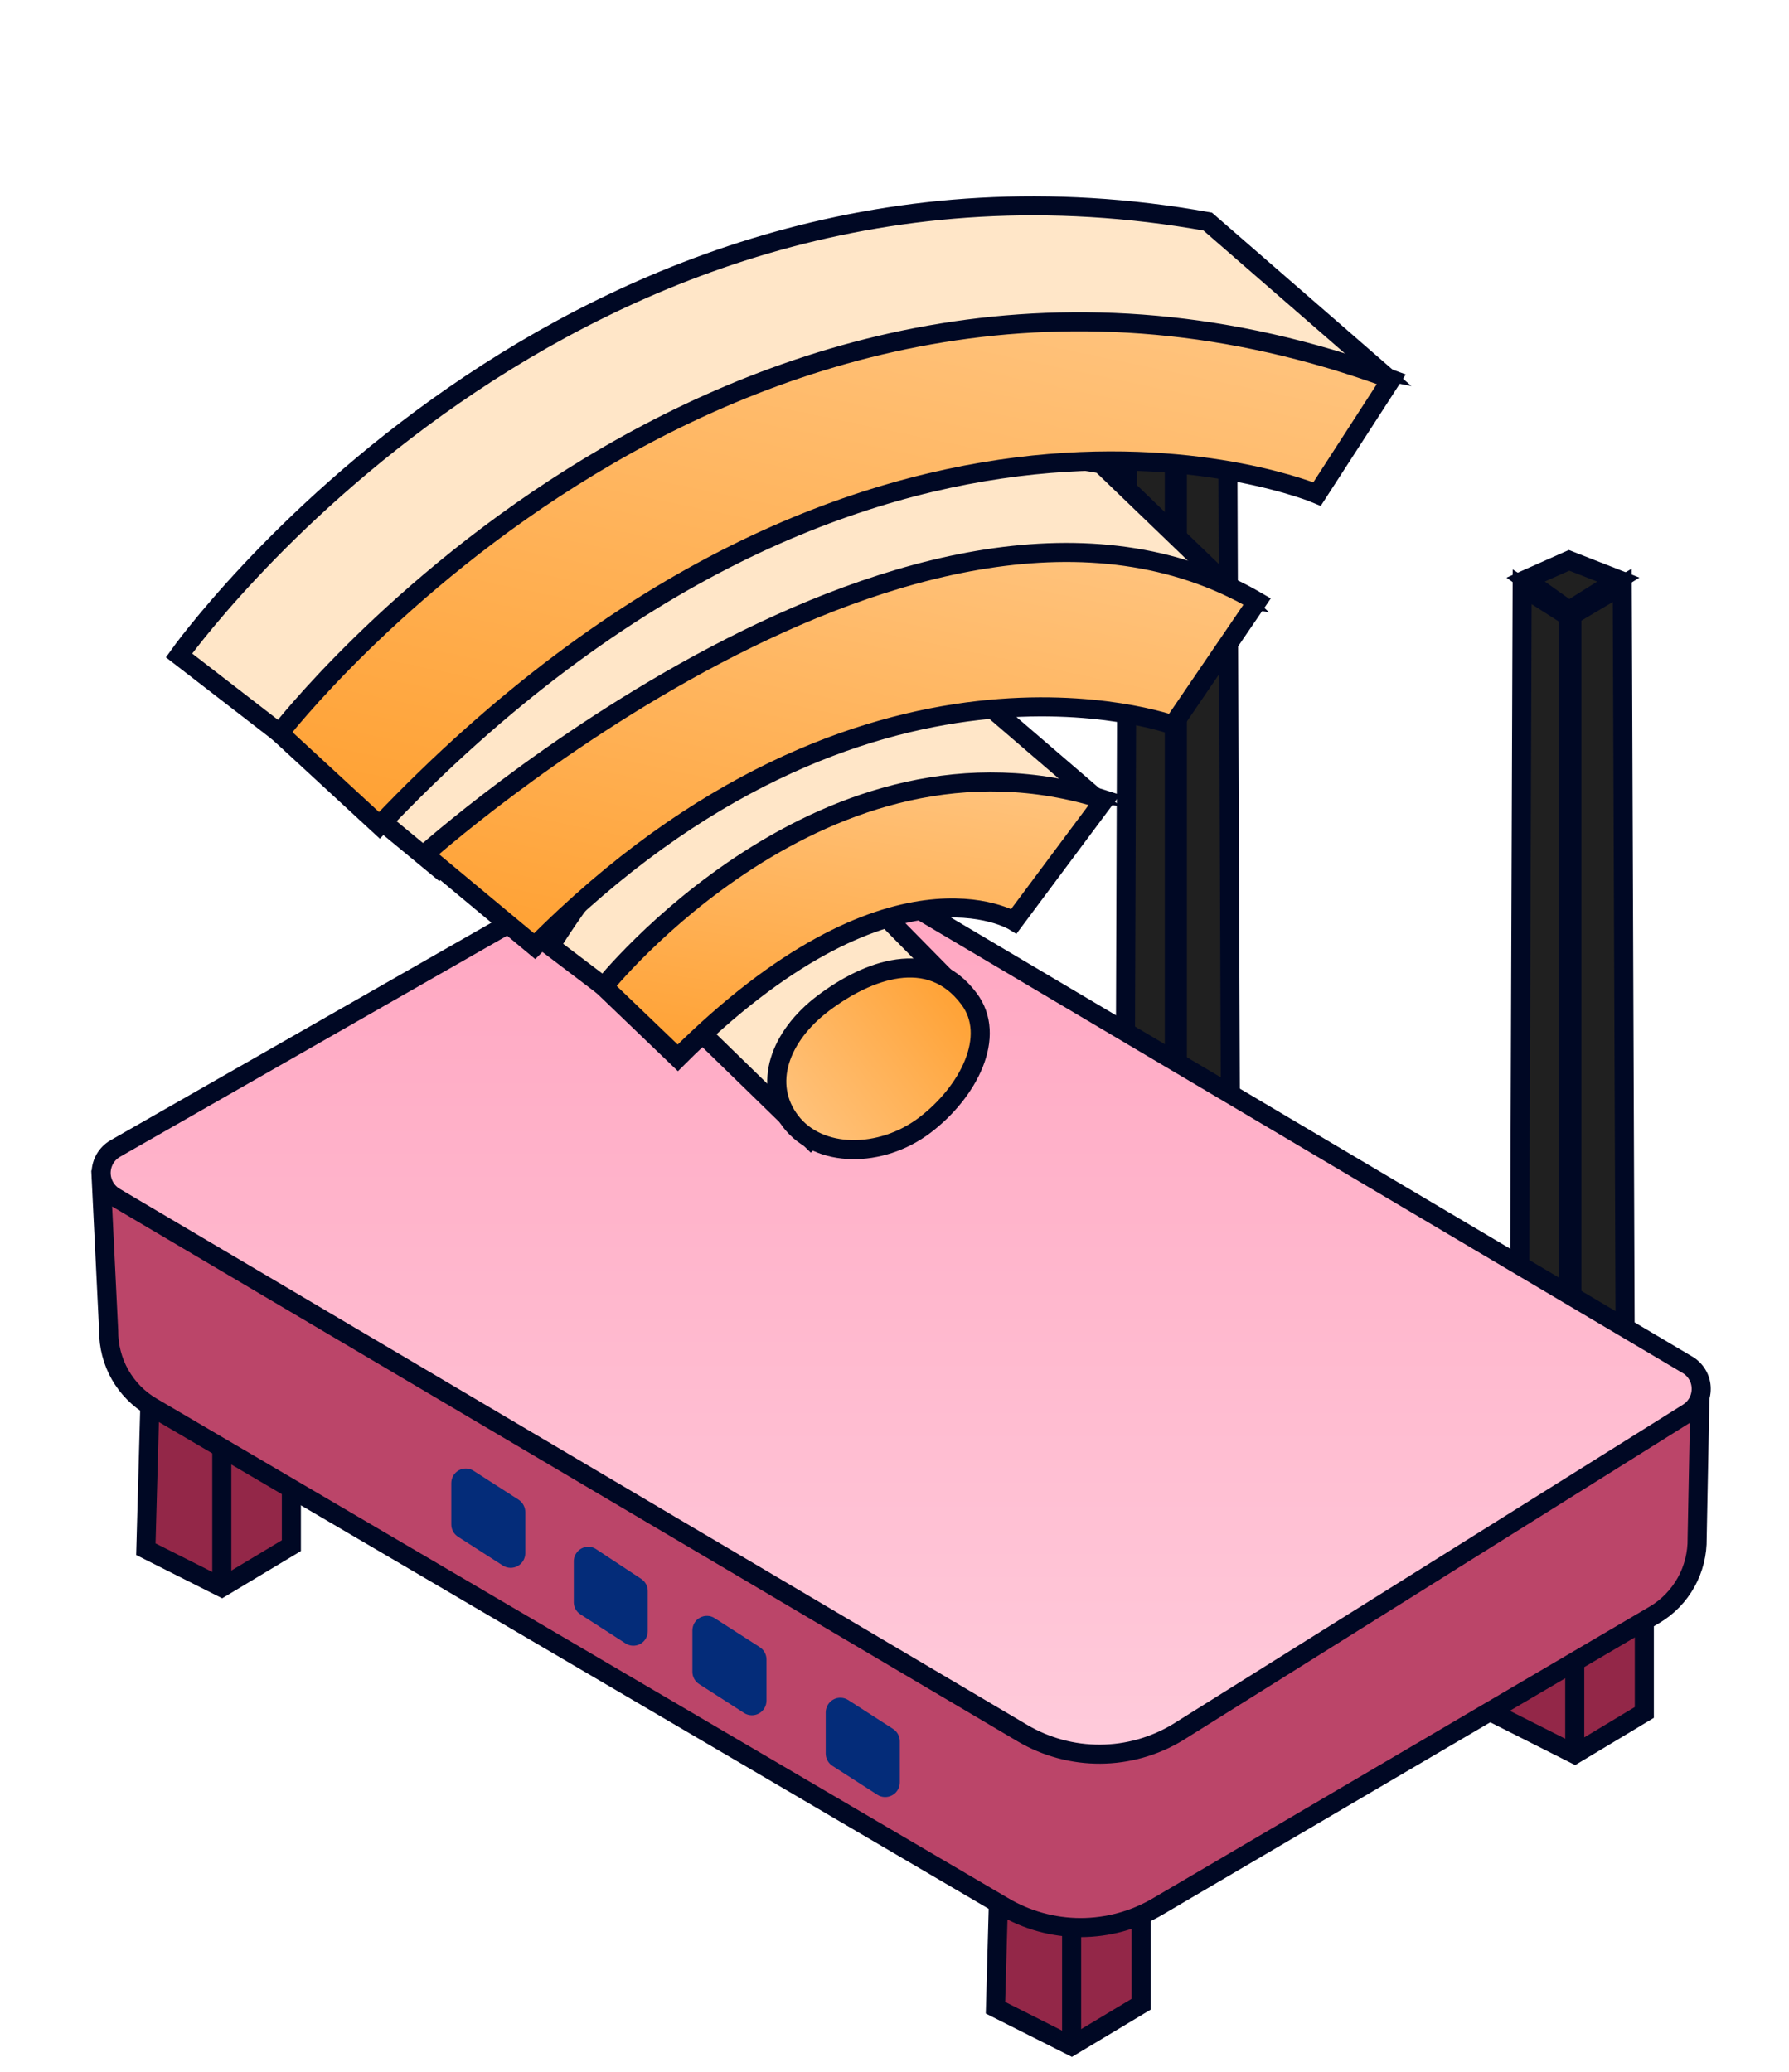
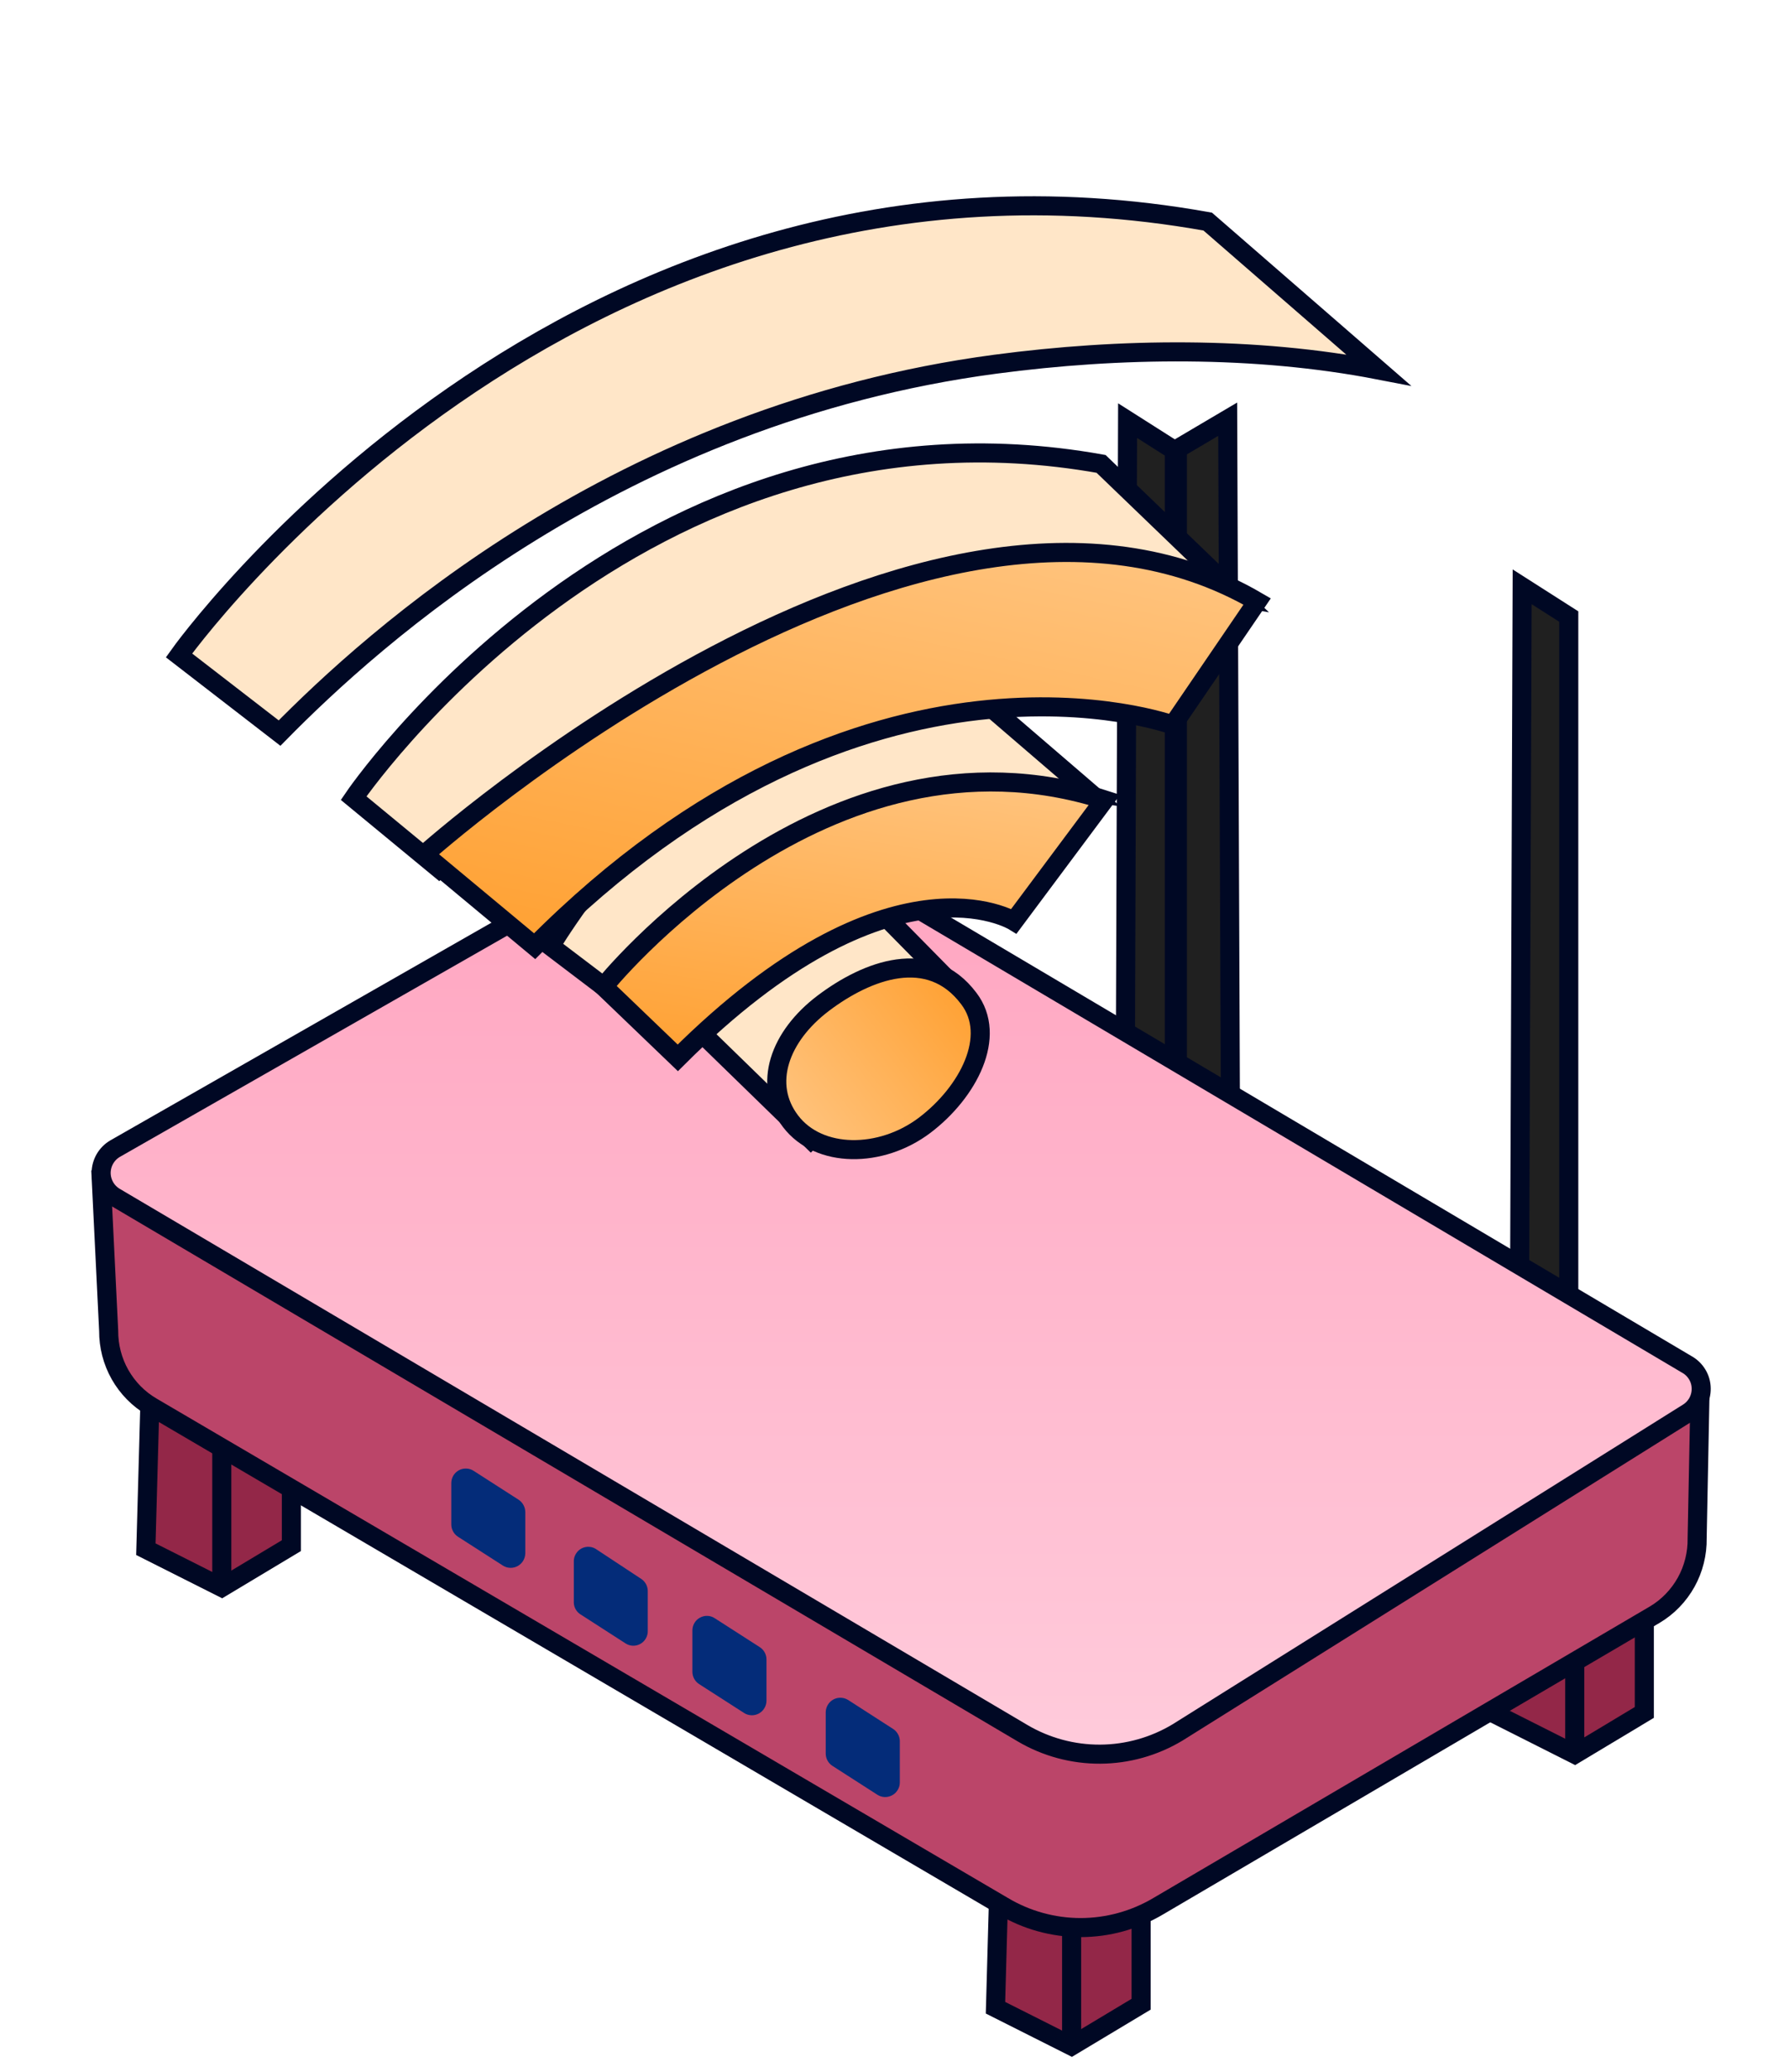
<svg xmlns="http://www.w3.org/2000/svg" width="38" height="44" viewBox="0 0 38 44" fill="none">
  <path d="M22.76 43.452L24.238 42.565V39.593L22.76 39.816L21.228 39.647L21.145 42.639L22.76 43.452Z" fill="#932748" stroke="#000824" stroke-width="0.405" stroke-miterlimit="10" />
  <path d="M22.762 39.816V43.452" stroke="#000824" stroke-width="0.405" stroke-miterlimit="10" />
  <path d="M4.711 33.713L6.189 32.826V29.854L4.711 30.077L3.181 29.909L3.098 32.901L4.711 33.713Z" fill="#932748" stroke="#000824" stroke-width="0.405" stroke-miterlimit="10" />
  <path d="M4.711 30.076V33.712" stroke="#000824" stroke-width="0.405" stroke-miterlimit="10" />
  <path d="M33.449 37.255L34.927 36.368V33.395L33.449 33.618L31.92 33.45L31.836 36.442L33.449 37.255Z" fill="#932748" stroke="#000824" stroke-width="0.405" stroke-miterlimit="10" />
  <path d="M33.449 33.617V37.253" stroke="#000824" stroke-width="0.405" stroke-miterlimit="10" />
  <path d="M36.113 29.401L36.049 32.668C36.054 32.994 35.974 33.317 35.816 33.602C35.657 33.887 35.427 34.126 35.147 34.292L24.598 40.485C24.098 40.781 23.529 40.937 22.949 40.937C22.369 40.936 21.8 40.778 21.302 40.48L3.222 29.876C2.942 29.712 2.71 29.476 2.549 29.192C2.389 28.909 2.306 28.587 2.308 28.261L2.141 24.848" fill="#BB4569" />
  <path d="M36.113 29.401L36.049 32.668C36.054 32.994 35.974 33.317 35.816 33.602C35.657 33.887 35.427 34.126 35.147 34.292L24.598 40.485C24.098 40.781 23.529 40.937 22.949 40.937C22.369 40.936 21.8 40.778 21.302 40.48L3.222 29.876C2.942 29.712 2.71 29.476 2.549 29.192C2.389 28.909 2.306 28.587 2.308 28.261L2.141 24.848" stroke="#000824" stroke-width="0.405" stroke-miterlimit="10" />
  <path d="M26.141 25.028H25.008V9.534L26.077 8.903L26.141 25.028Z" fill="#202020" stroke="#000824" stroke-width="0.405" stroke-miterlimit="10" />
  <path d="M23.895 25.057H24.944V9.564L23.951 8.933L23.895 25.057Z" fill="#202020" stroke="#000824" stroke-width="0.405" stroke-miterlimit="10" />
-   <path d="M34.52 28.558H33.387V13.065L34.458 12.431L34.52 28.558Z" fill="#202020" stroke="#000824" stroke-width="0.405" stroke-miterlimit="10" />
  <path d="M32.273 28.587H33.322V13.094L32.332 12.462L32.273 28.587Z" fill="#202020" stroke="#000824" stroke-width="0.405" stroke-miterlimit="10" />
-   <path d="M33.328 11.9L32.406 12.309L33.328 12.965L34.374 12.309L33.328 11.9Z" fill="#202020" stroke="#000824" stroke-width="0.405" stroke-miterlimit="10" />
  <path d="M9.586 31.498V32.373C9.585 32.425 9.598 32.476 9.623 32.522C9.647 32.568 9.683 32.607 9.726 32.635L10.682 33.249C10.729 33.279 10.783 33.295 10.838 33.297C10.893 33.299 10.948 33.285 10.996 33.259C11.045 33.232 11.085 33.193 11.114 33.145C11.142 33.097 11.157 33.042 11.158 32.987V32.113C11.157 32.06 11.144 32.009 11.119 31.963C11.094 31.917 11.058 31.878 11.015 31.85L10.059 31.236C10.012 31.206 9.959 31.189 9.903 31.188C9.848 31.186 9.793 31.199 9.745 31.226C9.697 31.253 9.656 31.292 9.628 31.34C9.6 31.388 9.586 31.443 9.586 31.498Z" fill="#042C79" />
  <path d="M12.188 33.172V34.039C12.19 34.089 12.204 34.137 12.229 34.18C12.254 34.224 12.289 34.26 12.331 34.286L13.286 34.901C13.332 34.931 13.386 34.949 13.441 34.951C13.497 34.953 13.552 34.94 13.6 34.913C13.649 34.887 13.689 34.847 13.717 34.799C13.745 34.751 13.76 34.696 13.759 34.641V33.791C13.759 33.739 13.746 33.688 13.722 33.643C13.697 33.598 13.662 33.559 13.619 33.531L12.68 32.912C12.634 32.877 12.578 32.855 12.52 32.851C12.462 32.846 12.404 32.858 12.352 32.885C12.301 32.912 12.258 32.954 12.229 33.005C12.2 33.055 12.185 33.113 12.188 33.172Z" fill="#042C79" />
  <path d="M14.707 34.627V35.504C14.707 35.556 14.72 35.607 14.745 35.653C14.77 35.699 14.806 35.738 14.85 35.766L15.806 36.38C15.852 36.41 15.906 36.426 15.962 36.428C16.017 36.43 16.072 36.416 16.12 36.39C16.169 36.363 16.209 36.324 16.237 36.276C16.266 36.228 16.281 36.173 16.281 36.118V35.243C16.281 35.191 16.268 35.14 16.243 35.094C16.218 35.048 16.182 35.009 16.138 34.981L15.182 34.367C15.136 34.336 15.082 34.319 15.027 34.317C14.971 34.315 14.916 34.328 14.868 34.355C14.819 34.381 14.778 34.42 14.75 34.468C14.722 34.516 14.707 34.571 14.707 34.627Z" fill="#042C79" />
  <path d="M17.539 36.366V37.24C17.539 37.293 17.552 37.344 17.577 37.39C17.602 37.436 17.638 37.475 17.682 37.503L18.638 38.117C18.684 38.147 18.738 38.163 18.794 38.165C18.849 38.166 18.904 38.153 18.952 38.126C19.001 38.1 19.041 38.06 19.069 38.013C19.098 37.965 19.113 37.91 19.113 37.855V36.98C19.113 36.928 19.1 36.877 19.075 36.831C19.05 36.785 19.014 36.746 18.97 36.718L18.015 36.103C17.968 36.074 17.914 36.057 17.858 36.056C17.803 36.054 17.748 36.067 17.7 36.094C17.651 36.121 17.611 36.16 17.583 36.208C17.555 36.256 17.539 36.31 17.539 36.366Z" fill="#042C79" />
  <path d="M2.445 24.394L14.514 17.501C14.804 17.333 15.132 17.243 15.467 17.241C15.801 17.238 16.131 17.323 16.423 17.486L35.83 28.977C35.921 29.027 35.997 29.101 36.051 29.191C36.105 29.28 36.134 29.382 36.135 29.487C36.137 29.591 36.111 29.694 36.061 29.786C36.01 29.877 35.937 29.953 35.848 30.007L25.01 36.794C24.514 37.092 23.947 37.251 23.369 37.254C22.791 37.257 22.223 37.104 21.724 36.811L2.432 25.417C2.345 25.363 2.272 25.288 2.223 25.198C2.173 25.107 2.147 25.005 2.148 24.902C2.15 24.799 2.178 24.698 2.23 24.609C2.282 24.52 2.356 24.446 2.445 24.394Z" fill="url(#paint0_linear_1_7023)" stroke="#000824" stroke-width="0.405" stroke-miterlimit="10" />
  <path d="M17.22 24.195L14.289 21.342C14.289 21.342 13.792 19.335 16.163 18.558C18.535 17.781 18.116 18.762 18.116 18.762L20.356 21.036L17.22 24.195Z" fill="#FFE6C8" stroke="#000824" stroke-width="0.405" stroke-miterlimit="10" />
  <path d="M12.825 20.953L11.693 20.094C11.693 20.094 15.472 13.748 20.045 14.166L23.144 16.83C21.622 16.623 14.177 19.384 12.825 20.953Z" fill="#FFE6C8" stroke="#000824" stroke-width="0.405" stroke-miterlimit="10" />
  <path d="M12.822 20.954C12.822 20.954 17.509 15.084 23.459 16.986L21.537 19.564C21.537 19.564 18.926 17.946 14.397 22.466L12.822 20.954Z" fill="url(#paint1_linear_1_7023)" stroke="#000824" stroke-width="0.405" stroke-miterlimit="10" />
  <path d="M9.316 18.439L7.511 16.95C7.511 16.95 13.514 8.087 23.388 9.852L26.332 12.686C24.376 12.333 22.375 12.295 20.404 12.574C14.582 13.402 10.753 16.956 9.316 18.439Z" fill="#FFE6C8" stroke="#000824" stroke-width="0.405" stroke-miterlimit="10" />
  <path d="M5.938 15.569L3.802 13.919C3.802 13.919 12.078 2.269 25.653 4.706L29.279 7.857C26.656 7.35 23.792 7.383 21.141 7.735C13.142 8.799 7.905 13.568 5.938 15.569Z" fill="#FFE6C8" stroke="#000824" stroke-width="0.405" stroke-miterlimit="10" />
  <path d="M9.014 18.146C9.014 18.146 19.625 8.64 26.703 12.774L24.914 15.398C24.914 15.398 18.383 13.013 11.356 20.095L9.014 18.146Z" fill="url(#paint2_linear_1_7023)" stroke="#000824" stroke-width="0.405" stroke-miterlimit="10" />
-   <path d="M5.936 15.57C5.936 15.57 15.682 2.936 29.553 8.054L27.976 10.492C27.976 10.492 18.55 6.501 8.06 17.529L5.936 15.57Z" fill="url(#paint3_linear_1_7023)" stroke="#000824" stroke-width="0.405" stroke-miterlimit="10" />
  <path d="M17.487 21.306C18.416 20.604 19.743 20.095 20.578 21.206C21.188 22.005 20.567 23.197 19.639 23.899C18.71 24.6 17.395 24.602 16.793 23.814C16.191 23.026 16.559 22.007 17.487 21.306Z" fill="url(#paint4_linear_1_7023)" stroke="#000824" stroke-width="0.405" stroke-miterlimit="10" />
  <defs>
    <linearGradient id="paint0_linear_1_7023" x1="19.142" y1="17.241" x2="19.142" y2="37.254" gradientUnits="userSpaceOnUse">
      <stop stop-color="#E75480" />
      <stop offset="0" stop-color="#FFA3BF" />
      <stop offset="1" stop-color="#FFCBDB" />
    </linearGradient>
    <linearGradient id="paint1_linear_1_7023" x1="18.575" y1="16.141" x2="17.541" y2="22.943" gradientUnits="userSpaceOnUse">
      <stop stop-color="#FFC37D" />
      <stop offset="1" stop-color="#FFA133" />
    </linearGradient>
    <linearGradient id="paint2_linear_1_7023" x1="18.862" y1="10.738" x2="16.662" y2="21.209" gradientUnits="userSpaceOnUse">
      <stop stop-color="#FFC37D" />
      <stop offset="1" stop-color="#FFA133" />
    </linearGradient>
    <linearGradient id="paint3_linear_1_7023" x1="19.059" y1="5.624" x2="16.199" y2="19.239" gradientUnits="userSpaceOnUse">
      <stop stop-color="#FFC37D" />
      <stop offset="1" stop-color="#FFA133" />
    </linearGradient>
    <linearGradient id="paint4_linear_1_7023" x1="16.854" y1="23.894" x2="20.502" y2="21.107" gradientUnits="userSpaceOnUse">
      <stop stop-color="#FFC37D" />
      <stop offset="1" stop-color="#FFA133" />
    </linearGradient>
  </defs>
</svg>